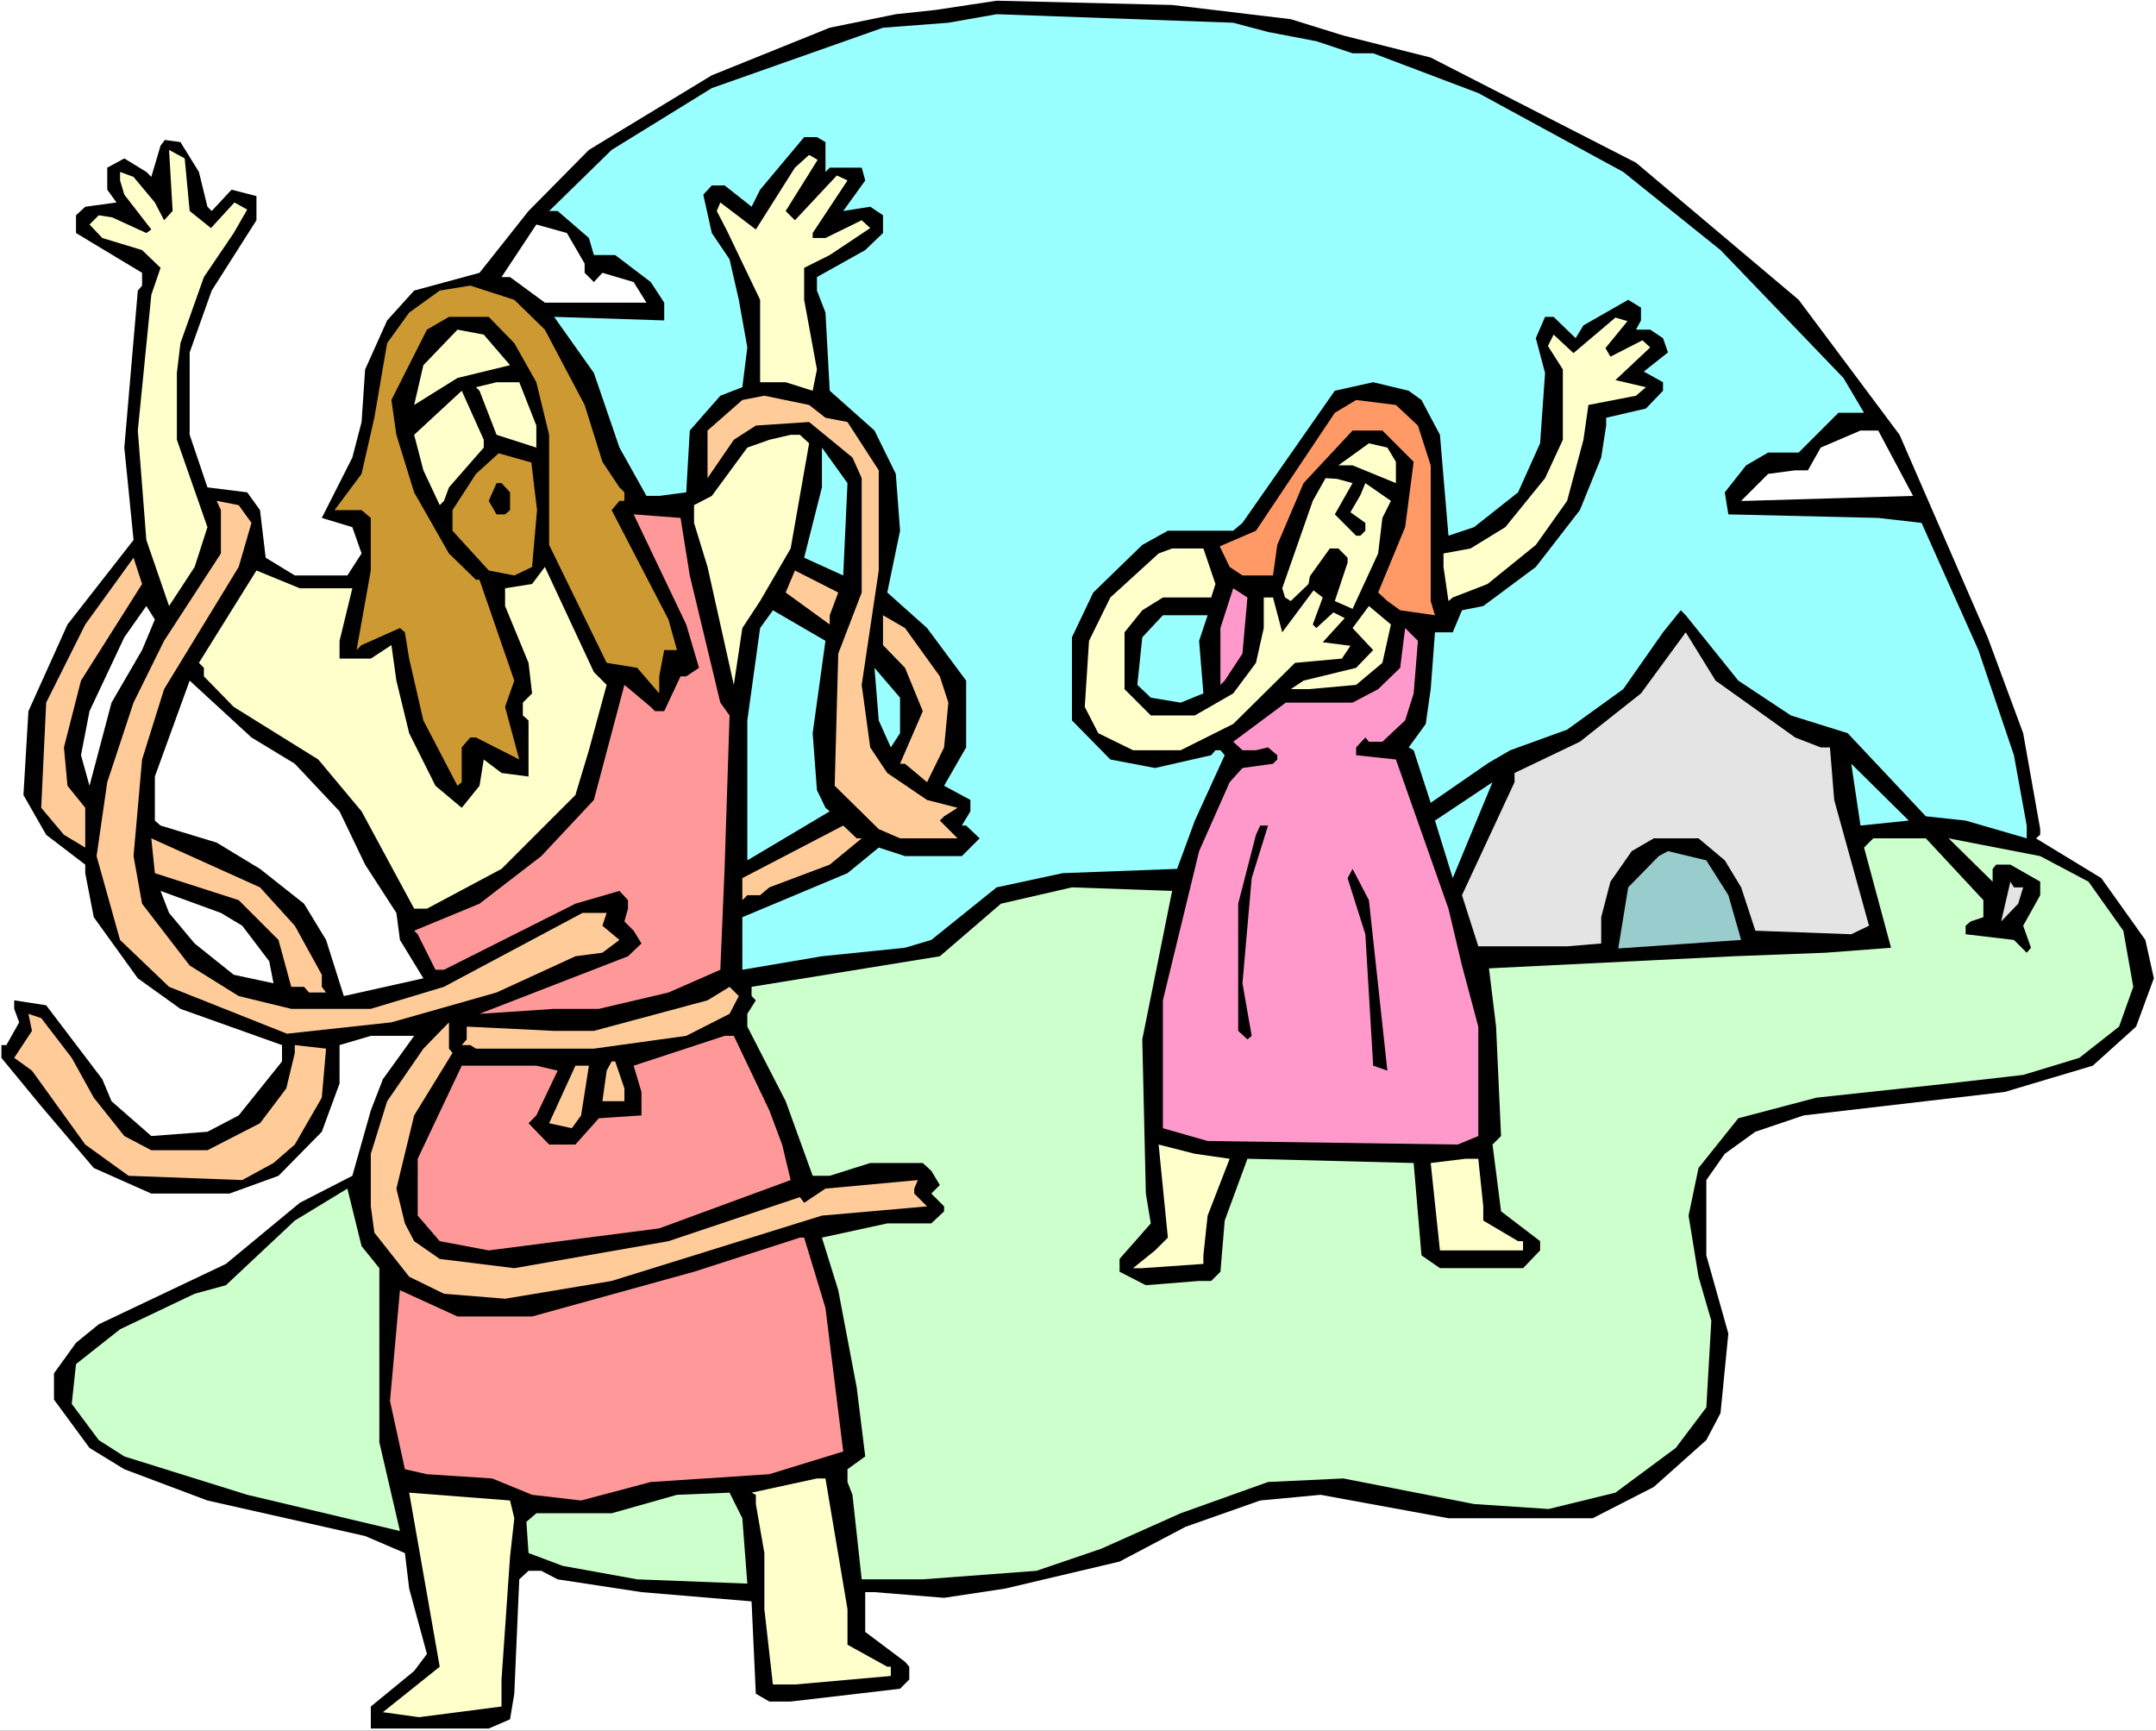
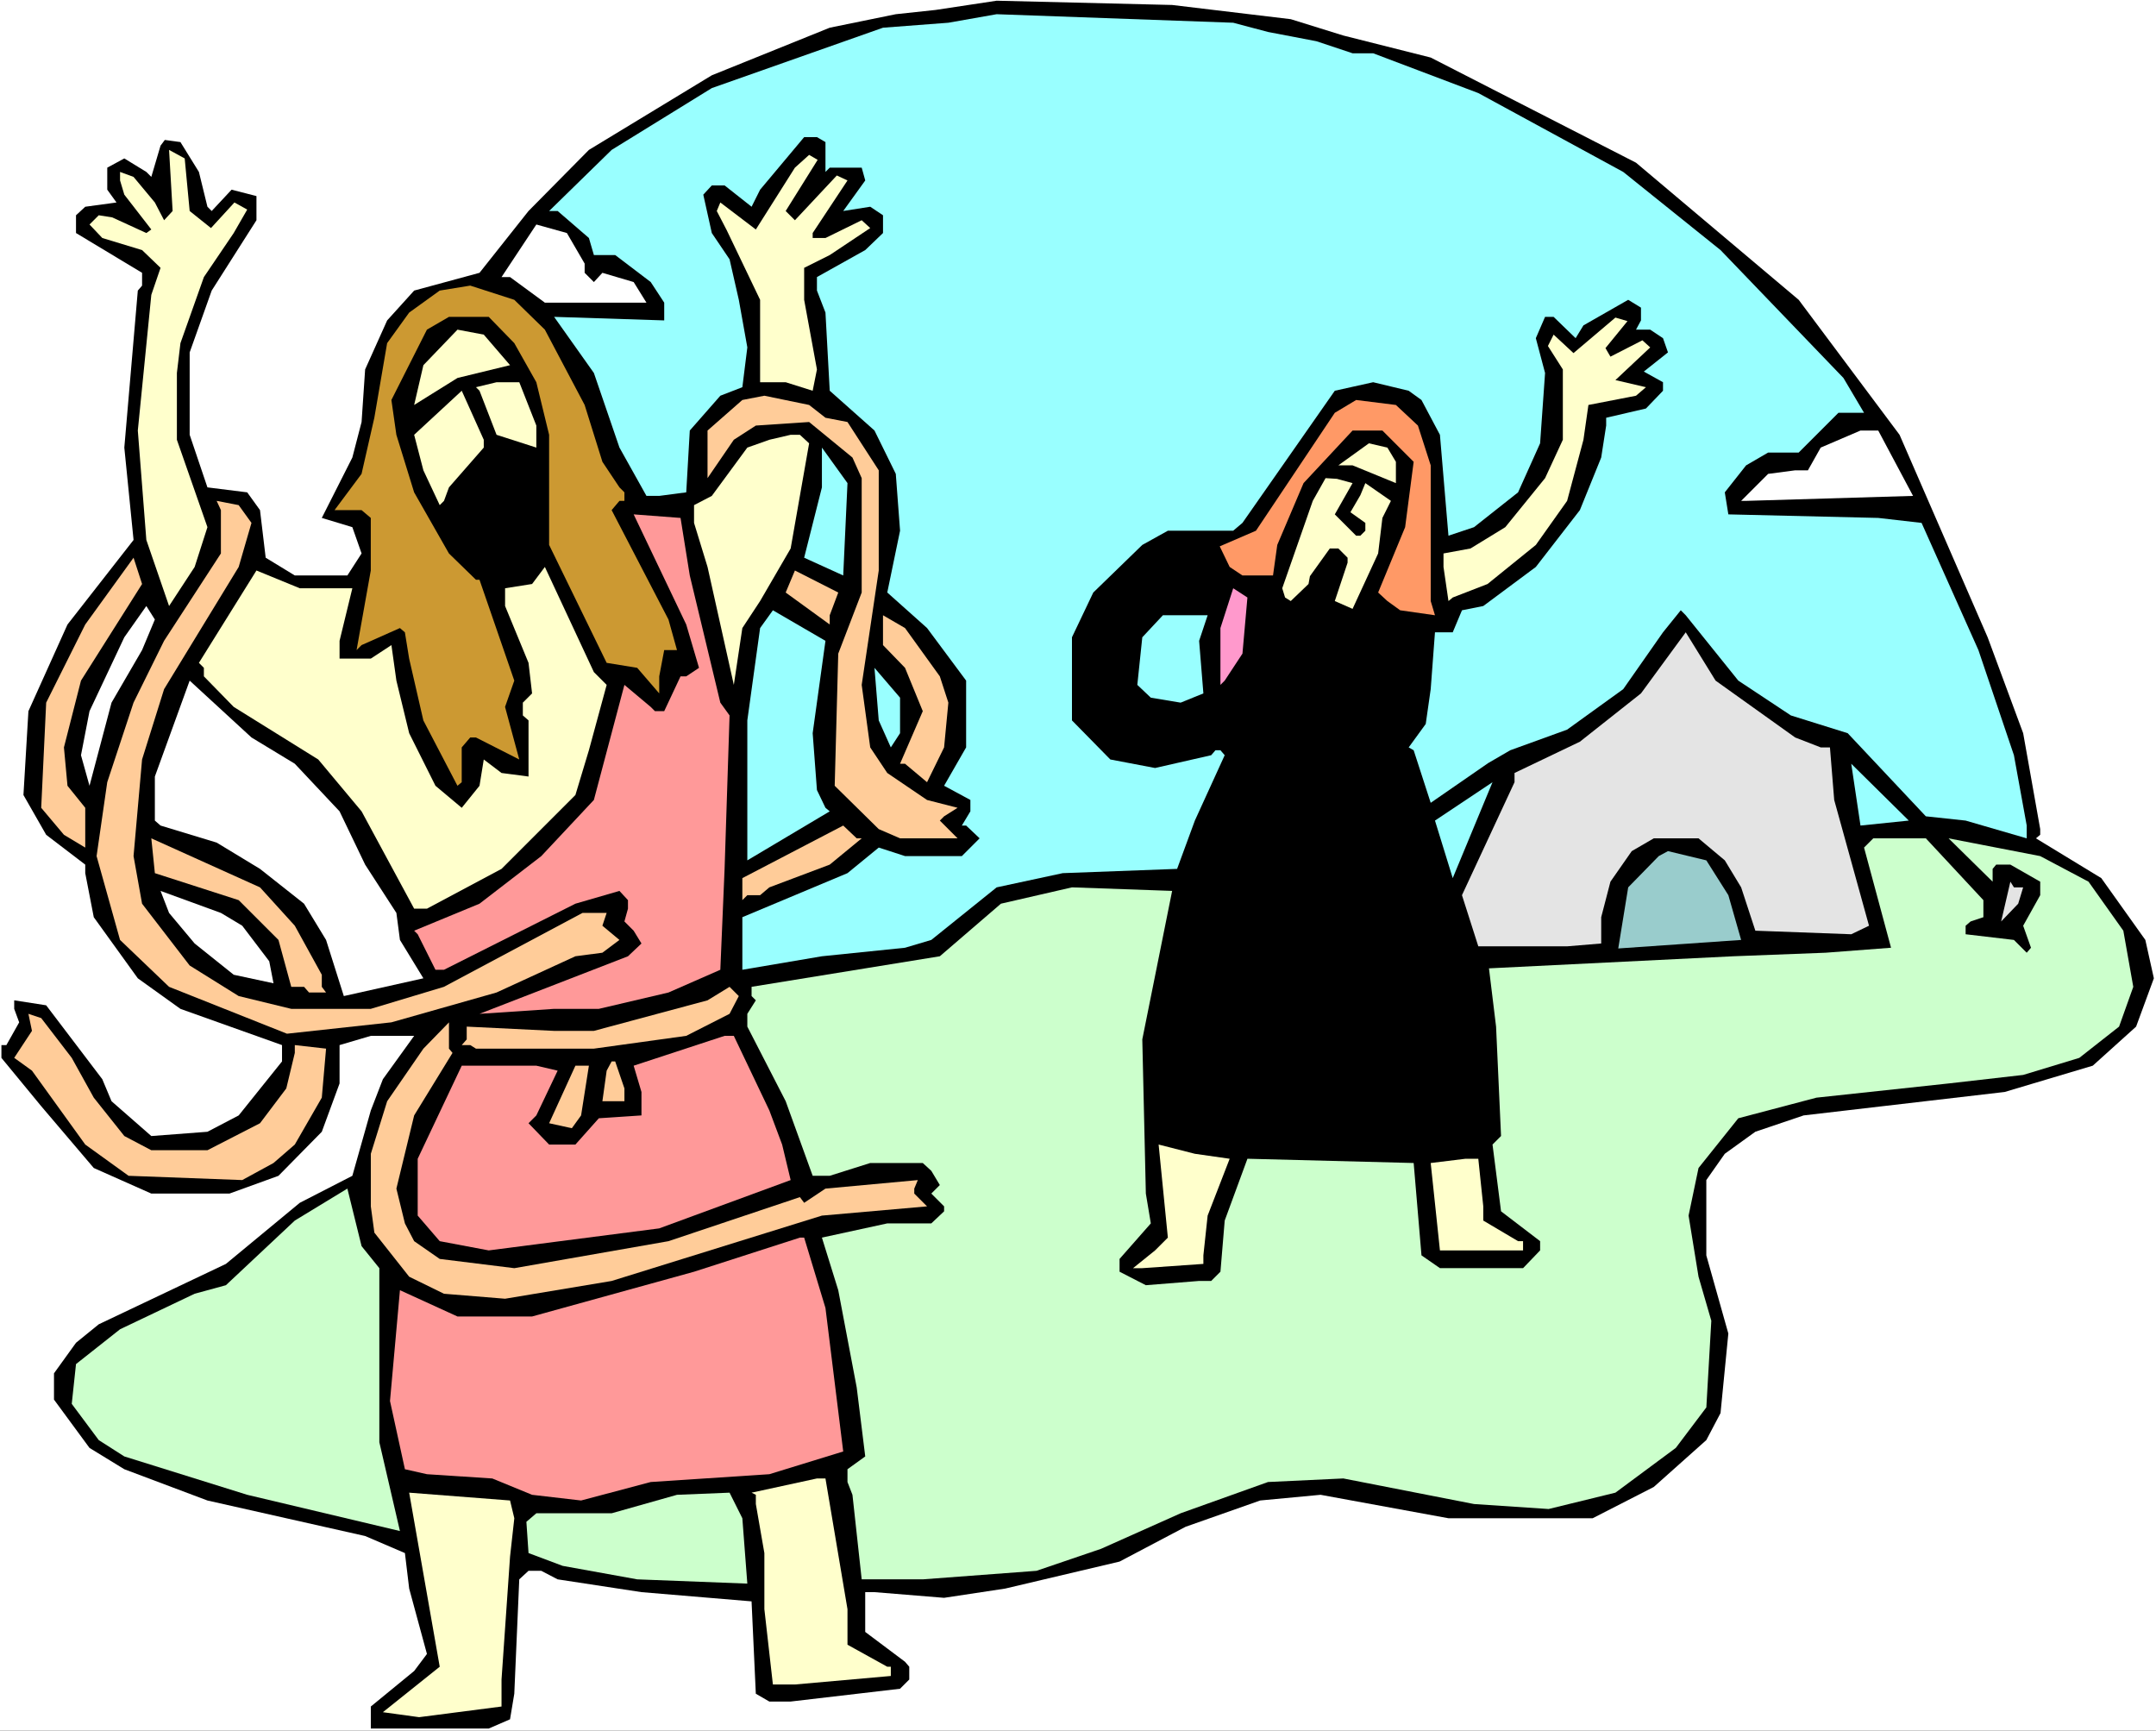
<svg xmlns="http://www.w3.org/2000/svg" xmlns:ns1="http://sodipodi.sourceforge.net/DTD/sodipodi-0.dtd" xmlns:ns2="http://www.inkscape.org/namespaces/inkscape" version="1.0" width="129.766mm" height="104.157mm" id="svg59" ns1:docname="Samson &amp; Delilah 2.wmf">
  <rect width="100%" height="100%" fill="#333333" stroke="none" />
  <ns1:namedview id="namedview59" pagecolor="#ffffff" bordercolor="#000000" borderopacity="0.25" ns2:showpageshadow="2" ns2:pageopacity="0.0" ns2:pagecheckerboard="0" ns2:deskcolor="#d1d1d1" ns2:document-units="mm" />
  <defs id="defs1">
    <pattern id="WMFhbasepattern" patternUnits="userSpaceOnUse" width="6" height="6" x="0" y="0" />
  </defs>
  <path style="fill:#ffffff;fill-opacity:1;fill-rule:evenodd;stroke:none" d="M 0,393.663 H 490.455 V 0 H 0 Z" id="path1" />
  <path style="fill:#000000;fill-opacity:1;fill-rule:evenodd;stroke:none" d="m 293.627,4.363 11.958,3.717 19.877,5.01 46.702,23.917 37.006,31.189 22.947,30.704 20.038,46.057 8.08,21.816 3.878,21.816 v 1.293 l -0.97,0.808 14.867,9.05 10.019,14.059 1.939,8.727 -4.04,10.989 -9.858,8.888 -20.038,5.979 -45.733,5.333 -10.989,3.717 -6.949,5.01 -4.202,5.979 v 17.13 l 5.01,17.776 -1.778,18.099 -3.232,6.141 -11.958,10.666 -13.898,7.111 h -32.805 l -29.088,-5.333 -13.736,1.293 -16.968,5.979 -15.029,7.919 -26.018,6.141 -13.898,2.101 -15.837,-1.293 h -2.101 v 9.05 l 9.05,6.787 0.97,1.131 v 2.909 l -2.101,2.101 -24.886,2.909 h -4.848 l -3.07,-1.778 -0.97,-21.008 -25.048,-2.101 -19.069,-2.909 -3.717,-1.939 h -2.909 l -2.101,1.939 -1.131,26.018 -0.97,5.818 -4.848,2.101 H 84.355 v -5.01 l 9.858,-8.08 2.909,-3.878 -4.04,-14.867 -0.97,-8.08 -9.05,-3.878 -35.875,-8.08 -18.907,-7.111 -7.918,-4.848 -8.08,-10.989 v -5.979 l 5.01,-6.949 5.171,-4.202 28.926,-13.736 16.806,-13.898 11.958,-6.141 4.202,-14.867 2.747,-7.111 7.11,-9.858 h -9.858 l -7.11,2.101 v 8.727 l -4.04,10.989 -9.858,10.019 -11.15,4.04 H 34.421 L 21.331,265.674 9.373,251.615 0.323,240.626 v -2.909 H 1.454 l 2.909,-5.171 -1.131,-3.07 v -1.939 l 7.272,1.131 12.766,16.807 2.101,5.01 9.05,7.919 12.766,-0.97 7.11,-3.717 9.858,-12.282 v -3.717 l -23.109,-8.242 -9.696,-6.949 -10.019,-13.898 -1.939,-10.019 v -1.939 l -8.888,-6.787 -5.171,-9.05 1.131,-19.069 8.888,-19.715 15.029,-19.231 -2.101,-21.008 3.07,-35.714 0.97,-1.131 V 62.055 L 17.291,53.006 v -4.04 l 2.101,-1.939 7.11,-0.97 -2.101,-2.909 v -5.01 l 3.878,-2.101 5.01,3.07 1.131,1.131 2.101,-7.111 0.97,-1.293 3.555,0.485 4.202,6.787 1.939,7.919 0.97,0.97 4.525,-4.848 5.656,1.454 v 5.494 L 48.157,66.095 43.147,80.155 v 18.746 l 4.04,11.959 9.05,1.131 2.909,4.04 1.293,10.827 6.626,4.04 h 11.958 l 3.232,-5.01 -2.101,-5.979 -6.949,-2.101 6.949,-13.736 2.101,-8.08 0.808,-11.959 5.01,-11.151 6.141,-6.787 14.867,-4.04 11.15,-14.059 13.736,-13.898 27.957,-16.968 26.826,-10.827 15.029,-3.07 9.05,-0.97 13.898,-2.101 39.915,0.97 z" id="path2" />
  <path style="fill:#99ffff;fill-opacity:1;fill-rule:evenodd;stroke:none" d="m 288.456,7.272 10.989,2.101 8.242,2.747 h 4.686 l 23.917,9.05 32.966,17.938 22.139,17.776 27.957,29.088 4.686,7.919 h -5.818 l -9.05,9.05 h -6.949 l -5.01,2.909 -4.848,6.141 0.808,5.01 34.098,0.808 9.858,1.131 12.928,28.927 8.08,23.917 2.909,15.999 v 2.909 l -13.898,-4.04 -9.05,-0.97 -17.776,-18.907 -12.928,-4.04 -11.958,-7.919 -11.958,-14.867 -1.131,-1.131 -4.04,5.01 -9.05,12.928 -12.766,9.211 -12.928,4.686 -5.01,2.909 -13.09,9.05 -3.878,-11.959 -1.131,-0.646 3.878,-5.333 1.131,-7.919 0.97,-12.928 h 4.04 l 2.101,-5.01 4.848,-0.97 11.958,-8.888 10.019,-12.928 4.848,-11.959 1.131,-7.272 v -1.778 l 9.05,-2.101 3.878,-4.04 v -1.939 l -4.363,-2.424 5.494,-4.363 -1.131,-3.232 -2.909,-1.939 h -3.232 l 1.131,-2.101 v -2.909 l -2.909,-1.778 -10.181,5.818 -1.778,2.909 -5.01,-4.848 h -1.939 l -2.101,4.848 2.101,7.919 -1.131,15.999 -5.01,11.151 -10.019,7.919 -5.818,1.939 -1.939,-22.948 -4.202,-7.919 -2.909,-2.101 -8.08,-1.939 -8.726,1.939 -21.008,30.058 -2.101,1.778 H 265.67 l -5.818,3.232 -11.15,10.827 -4.848,10.181 v 18.907 l 8.726,8.888 10.181,1.939 12.766,-2.909 0.97,-1.131 h 1.131 l 0.97,1.131 -6.787,14.867 -4.04,10.989 -26.018,0.97 -15.029,3.232 -14.867,11.959 -5.979,1.778 -18.907,1.939 -18.099,3.07 v -11.959 l 23.917,-10.019 7.11,-5.818 5.979,1.939 h 12.928 l 4.04,-4.04 -3.07,-2.909 h -0.97 l 1.939,-3.232 v -2.586 l -5.979,-3.232 5.01,-8.727 v -15.191 l -8.888,-11.959 -9.05,-8.08 2.909,-14.059 -0.97,-12.928 -4.848,-9.858 -10.181,-9.05 -0.97,-17.776 -1.939,-5.01 v -3.07 l 10.989,-6.141 4.04,-3.878 v -4.04 l -2.909,-1.939 -6.141,0.97 5.01,-6.949 -0.808,-2.909 h -7.272 l -0.97,0.97 v -6.787 l -1.939,-1.131 h -2.909 l -10.019,11.959 -1.939,3.878 -6.141,-4.848 h -2.909 l -1.939,2.101 1.939,8.727 4.04,5.979 2.101,9.211 1.939,10.827 -1.131,9.05 -5.01,1.939 -6.949,7.919 -0.808,14.059 -6.141,0.808 h -2.909 l -6.141,-10.989 -5.818,-16.968 -9.05,-12.767 25.048,0.808 v -4.04 l -3.07,-4.686 -8.08,-6.141 h -4.848 l -1.131,-3.878 -7.11,-6.141 h -1.939 L 139.137,34.098 161.923,20.039 200.869,6.302 215.736,5.171 226.725,3.232 280.537,5.171 Z" id="path3" />
  <path style="fill:#ffffcc;fill-opacity:1;fill-rule:evenodd;stroke:none" d="m 43.147,47.996 4.848,3.878 5.333,-5.818 2.909,1.616 -3.07,5.333 -6.787,10.019 -5.333,15.029 -0.808,6.787 v 15.191 l 6.949,19.877 -2.909,9.05 -5.818,8.888 -5.171,-15.029 -1.939,-24.887 3.07,-30.866 2.101,-6.141 -4.202,-4.04 -9.05,-2.747 -2.909,-3.07 2.101,-2.101 3.07,0.485 7.757,3.555 1.131,-0.808 -6.141,-7.919 -0.97,-3.232 v -1.939 l 3.07,1.131 4.848,5.818 2.101,4.04 1.939,-2.101 -0.808,-13.898 3.555,1.939 z" id="path4" />
  <path style="fill:#ffffcc;fill-opacity:1;fill-rule:evenodd;stroke:none" d="m 178.729,47.996 2.101,2.101 9.534,-10.181 2.424,1.131 -7.918,11.959 v 1.131 h 2.909 l 8.242,-4.04 1.939,1.778 -9.211,6.141 -5.818,2.909 v 7.272 l 2.909,15.837 -0.97,4.848 -6.141,-1.939 h -5.818 V 68.196 l -7.595,-15.837 -2.262,-4.363 0.808,-1.939 8.08,6.141 8.888,-14.059 3.232,-2.909 1.939,1.131 z" id="path5" />
  <path style="fill:#ffffff;fill-opacity:1;fill-rule:evenodd;stroke:none" d="m 132.997,59.954 v 2.101 l 2.101,2.101 1.939,-2.101 7.11,2.101 2.909,4.686 h -23.109 l -7.918,-5.818 h -1.939 l 7.918,-11.959 6.949,1.939 z" id="path6" />
  <path style="fill:#cc9932;fill-opacity:1;fill-rule:evenodd;stroke:none" d="m 123.947,74.983 9.05,17.13 4.04,12.928 3.878,5.818 1.131,1.131 v 1.939 h -1.131 l -1.778,2.101 12.928,24.887 1.939,6.949 h -2.909 l -1.131,5.979 v 3.878 l -5.01,-5.818 -6.949,-1.131 -13.09,-26.826 V 98.901 l -2.909,-11.959 -5.01,-8.888 -5.818,-5.979 h -9.05 l -5.01,2.909 -8.08,15.999 1.131,7.919 4.04,13.09 7.918,13.898 6.141,5.979 h 0.808 l 7.918,22.948 -2.101,5.979 3.232,11.959 -9.858,-5.01 h -1.293 l -1.939,2.262 v 7.919 l -0.97,0.808 -7.757,-14.867 -3.232,-14.059 -0.97,-5.979 -1.131,-0.97 -8.726,3.878 -1.131,1.131 3.232,-18.099 v -11.959 l -2.101,-1.778 h -6.141 l 6.141,-8.242 2.909,-12.767 2.909,-16.968 5.01,-6.949 6.949,-5.01 6.949,-1.131 10.019,3.232 z" id="path7" />
  <path style="fill:#ffffcc;fill-opacity:1;fill-rule:evenodd;stroke:none" d="m 366.347,81.124 7.272,-3.717 1.778,1.616 -7.918,7.434 6.949,1.616 -2.262,1.939 -10.827,2.101 -1.131,7.919 -3.717,13.898 -7.11,10.019 -10.989,8.888 -7.918,3.07 -0.97,0.808 -1.131,-7.757 v -3.07 l 6.141,-1.131 7.918,-4.848 9.05,-11.151 4.04,-8.727 V 84.033 l -3.394,-5.333 1.293,-2.586 4.525,4.202 9.534,-8.08 2.747,0.808 -5.01,6.141 z" id="path8" />
  <path style="fill:#ffffcc;fill-opacity:1;fill-rule:evenodd;stroke:none" d="m 116.029,83.064 -11.958,2.909 -9.858,6.141 2.101,-9.05 7.757,-8.08 5.979,1.131 z" id="path9" />
  <path style="fill:#ffffcc;fill-opacity:1;fill-rule:evenodd;stroke:none" d="m 122.008,96.8 v 5.01 l -9.05,-2.909 -3.878,-10.019 -0.808,-0.808 4.686,-1.131 h 5.171 z" id="path10" />
  <path style="fill:#ffffcc;fill-opacity:1;fill-rule:evenodd;stroke:none" d="m 110.049,101.809 -7.918,9.05 -1.131,3.07 -0.97,0.97 -3.717,-7.919 -2.101,-8.08 10.827,-10.019 5.01,11.151 z" id="path11" />
  <path style="fill:#ffcc99;fill-opacity:1;fill-rule:evenodd;stroke:none" d="m 187.779,95.022 5.01,0.97 7.11,10.989 v 22.786 l -3.878,26.018 1.939,14.221 3.878,5.818 9.05,6.141 6.949,1.778 -3.07,1.939 -0.97,0.97 4.04,4.04 h -13.09 l -4.848,-2.101 -10.019,-9.858 0.808,-30.058 5.333,-13.898 V 108.758 l -2.101,-4.686 -9.858,-8.08 -12.12,0.808 -5.01,3.232 -5.979,8.727 V 97.931 l 7.918,-6.949 5.01,-0.97 10.181,2.101 z" id="path12" />
  <path style="fill:#ff9966;fill-opacity:1;fill-rule:evenodd;stroke:none" d="m 322.553,96.8 2.909,9.05 v 30.866 l 0.97,3.232 -7.918,-1.131 -2.909,-2.101 -2.101,-1.939 6.141,-14.867 1.939,-14.867 -7.11,-7.111 h -6.787 l -11.15,11.959 -5.979,14.059 -0.97,6.949 h -6.949 l -2.909,-1.939 -2.262,-4.686 8.242,-3.555 17.938,-26.826 4.848,-2.909 9.05,1.131 z" id="path13" />
  <path style="fill:#ffffff;fill-opacity:1;fill-rule:evenodd;stroke:none" d="m 435.188,112.798 -37.976,1.131 h -1.131 l 6.141,-6.141 6.141,-0.808 h 2.909 l 2.909,-5.171 9.05,-3.878 h 4.04 z" id="path14" />
  <path style="fill:#ffffcc;fill-opacity:1;fill-rule:evenodd;stroke:none" d="m 184.062,100.84 -4.202,23.917 -6.949,11.959 -4.04,6.141 -1.939,12.928 -5.979,-26.826 -3.07,-10.019 v -4.04 l 4.04,-2.101 8.08,-10.989 5.01,-1.778 4.848,-1.131 h 2.101 z" id="path15" />
  <path style="fill:#ffffcc;fill-opacity:1;fill-rule:evenodd;stroke:none" d="m 317.544,105.042 v 4.848 l -9.858,-4.04 h -3.232 l 6.949,-5.01 4.202,0.97 z" id="path16" />
  <path style="fill:#99ffff;fill-opacity:1;fill-rule:evenodd;stroke:none" d="m 191.819,130.898 -8.888,-4.04 4.04,-15.999 v -9.05 l 5.818,8.08 z" id="path17" />
-   <path style="fill:#cc9932;fill-opacity:1;fill-rule:evenodd;stroke:none" d="m 121.038,128.959 -4.04,1.939 -5.818,-1.131 -8.242,-9.05 v -4.686 l 5.333,-8.242 5.171,-4.686 7.434,2.101 1.293,10.827 z" id="path18" />
  <path style="fill:#ffffcc;fill-opacity:1;fill-rule:evenodd;stroke:none" d="m 307.686,109.89 -4.04,7.111 4.848,4.848 h 0.97 l 1.131,-1.131 v -1.778 l -3.394,-2.424 2.262,-3.878 1.131,-2.747 5.818,4.04 -1.939,3.878 -0.97,8.08 -5.818,12.605 -4.04,-1.778 2.909,-8.727 v -1.131 l -2.101,-2.101 h -1.939 l -4.525,6.302 -0.323,1.778 -4.04,3.878 -1.293,-0.808 -0.646,-2.101 6.949,-19.877 2.909,-5.171 2.586,0.162 z" id="path19" />
  <path style="fill:#000000;fill-opacity:1;fill-rule:evenodd;stroke:none" d="m 116.029,111.99 v 4.04 l -1.131,0.97 h -1.939 l -1.778,-3.07 1.778,-4.04 h 1.131 z" id="path20" />
  <path style="fill:#ffcc99;fill-opacity:1;fill-rule:evenodd;stroke:none" d="m 57.206,118.939 -2.909,10.019 -16.968,27.796 -5.01,15.999 -1.939,21.978 1.939,10.827 10.827,14.059 11.15,6.949 11.958,2.909 h 18.099 l 16.645,-5.01 31.512,-16.807 h 5.494 l -0.97,2.909 3.878,3.232 -3.878,2.909 -6.141,0.808 -17.938,8.242 -23.917,6.787 -23.755,2.586 -26.826,-10.666 -11.15,-10.666 -5.333,-19.069 2.424,-16.807 5.979,-18.099 6.949,-14.059 12.928,-19.877 v -9.858 l -0.97,-2.101 5.01,0.97 z" id="path21" />
  <path style="fill:#ff9999;fill-opacity:1;fill-rule:evenodd;stroke:none" d="m 156.913,130.898 6.949,28.927 2.101,2.909 -1.131,34.906 -0.97,22.948 -11.797,5.171 -15.837,3.717 h -10.181 l -16.968,1.131 33.774,-13.09 3.07,-2.909 -1.778,-2.909 -2.101,-2.101 0.808,-2.909 v -1.939 l -1.939,-2.101 -10.019,2.909 -29.896,15.029 h -1.939 l -4.04,-8.08 -0.808,-0.808 14.867,-6.141 14.059,-10.827 11.958,-12.767 6.949,-26.18 5.979,5.01 0.97,0.97 h 2.101 l 3.717,-7.919 h 1.293 l 2.909,-1.939 -2.909,-9.858 -11.958,-25.048 10.666,0.808 z" id="path22" />
-   <path style="fill:#ffffcc;fill-opacity:1;fill-rule:evenodd;stroke:none" d="m 276.497,132.837 -0.97,3.07 H 264.539 l -4.686,2.909 -4.04,5.01 v 12.928 l 5.979,5.979 h 10.019 l 8.726,-5.01 5.171,-6.949 1.778,-7.919 v -6.949 h 2.101 l 2.101,7.919 7.11,-9.535 2.101,1.616 -2.262,6.141 0.808,0.808 3.878,-3.555 2.586,1.293 -5.01,5.494 6.302,0.808 -1.939,2.909 -10.666,0.97 -14.059,13.898 -11.958,5.979 h -10.827 l -7.918,-3.878 -3.07,-5.979 0.97,-15.029 4.848,-9.858 10.989,-10.019 3.07,-1.131 h 7.11 z" id="path23" />
  <path style="fill:#ffcc99;fill-opacity:1;fill-rule:evenodd;stroke:none" d="m 18.422,154.815 -3.878,15.191 0.808,8.727 4.04,5.01 v 9.05 l -4.848,-2.909 -5.171,-6.141 1.131,-23.917 8.888,-17.776 10.989,-15.191 1.939,5.979 z" id="path24" />
  <path style="fill:#ffffcc;fill-opacity:1;fill-rule:evenodd;stroke:none" d="m 138.006,155.785 -4.04,14.867 -3.07,10.181 -16.806,16.807 -16.968,9.05 H 94.213 L 82.254,184.55 72.397,172.753 53.166,160.794 l -6.787,-6.949 v -1.939 l -1.131,-1.131 13.09,-21.008 9.858,4.04 h 11.958 l -2.909,11.959 v 4.04 h 7.11 l 4.686,-3.07 1.131,8.08 2.909,11.959 5.979,11.959 5.979,5.01 4.04,-5.01 0.97,-5.979 4.04,3.07 6.141,0.808 V 163.865 l -1.293,-1.131 v -2.909 l 2.101,-2.101 -0.808,-6.949 -5.333,-12.928 v -4.04 l 6.141,-0.97 2.909,-3.878 11.15,23.917 z" id="path25" />
  <path style="fill:#ffcc99;fill-opacity:1;fill-rule:evenodd;stroke:none" d="m 188.749,139.948 v 2.101 l -10.019,-7.272 2.101,-5.01 9.858,5.01 z" id="path26" />
  <path style="fill:#ff99cc;fill-opacity:1;fill-rule:evenodd;stroke:none" d="m 282.638,148.674 -4.04,6.141 -0.97,0.97 v -12.928 l 2.909,-9.05 3.232,2.101 z" id="path27" />
  <path style="fill:#ffffff;fill-opacity:1;fill-rule:evenodd;stroke:none" d="m 32.32,147.866 -6.949,11.959 -5.01,18.907 -1.939,-6.949 1.939,-10.019 7.918,-16.807 5.01,-7.111 1.939,3.07 z" id="path28" />
-   <path style="fill:#ffffcc;fill-opacity:1;fill-rule:evenodd;stroke:none" d="m 314.473,150.775 -5.979,5.01 -10.827,0.97 h -4.04 l 2.909,-1.939 11.958,-2.909 3.878,-4.04 -4.686,-5.01 3.717,-5.01 5.01,4.202 z" id="path29" />
  <path style="fill:#99ffff;fill-opacity:1;fill-rule:evenodd;stroke:none" d="m 184.87,166.774 0.97,12.928 1.939,4.04 0.97,0.808 -18.746,11.151 V 163.865 l 2.909,-21.008 2.909,-4.04 11.958,6.949 z" id="path30" />
  <path style="fill:#ffcc99;fill-opacity:1;fill-rule:evenodd;stroke:none" d="m 213.797,153.845 1.939,5.979 -0.97,10.181 -3.878,7.919 -5.01,-4.202 h -1.131 l 5.171,-11.959 -4.04,-9.858 -5.01,-5.171 v -6.787 l 5.01,2.909 z" id="path31" />
  <path style="fill:#99ffff;fill-opacity:1;fill-rule:evenodd;stroke:none" d="m 272.78,145.765 0.97,11.959 -5.171,2.101 -6.787,-1.131 -3.07,-2.909 1.131,-10.827 4.686,-5.01 h 10.181 z" id="path32" />
-   <path style="fill:#ff99cc;fill-opacity:1;fill-rule:evenodd;stroke:none" d="m 321.584,157.724 -1.939,6.141 -5.171,4.848 h -3.07 l -0.808,-0.97 -2.101,2.262 v 1.778 l 9.05,0.97 11.958,33.937 3.07,12.928 3.717,13.898 v 24.887 l -4.686,1.939 -56.883,-0.808 -10.181,-2.909 v -29.088 l 8.242,-33.937 6.949,-15.675 2.909,-3.232 6.949,-0.97 0.97,-0.97 v -0.97 l -2.101,-1.778 -2.747,0.646 h -3.07 l -2.101,-1.939 11.958,-8.888 h 15.19 l 5.818,-3.07 5.01,-4.848 1.131,-9.05 2.909,2.909 z" id="path33" />
  <path style="fill:#e4e4e4;fill-opacity:1;fill-rule:evenodd;stroke:none" d="m 408.363,167.743 5.818,2.262 h 2.101 l 0.97,11.959 7.918,28.604 -4.04,1.939 -21.816,-0.808 -3.232,-9.858 -3.717,-6.141 -5.979,-5.01 h -10.181 l -5.01,2.909 -4.848,6.949 -2.101,8.08 v 5.979 l -7.757,0.646 h -20.2 l -3.717,-11.635 11.958,-25.695 v -2.101 l 14.867,-7.111 13.898,-10.989 10.181,-13.898 6.787,10.989 z" id="path34" />
  <path style="fill:#99ffff;fill-opacity:1;fill-rule:evenodd;stroke:none" d="m 204.747,166.774 -2.101,3.232 -2.747,-6.141 -0.97,-11.959 5.818,6.787 z" id="path35" />
  <path style="fill:#ffffff;fill-opacity:1;fill-rule:evenodd;stroke:none" d="m 67.064,173.723 10.181,10.827 5.818,12.12 7.11,10.989 0.808,6.141 5.333,8.727 -18.099,4.04 -4.04,-12.767 -5.01,-8.242 -10.019,-7.919 -9.858,-5.979 -12.766,-3.878 -1.293,-1.131 v -10.019 l 7.918,-21.816 14.059,12.928 z" id="path36" />
  <path style="fill:#99ffff;fill-opacity:1;fill-rule:evenodd;stroke:none" d="m 423.23,187.782 -2.101,-14.059 13.09,12.928 z" id="path37" />
  <path style="fill:#99ffff;fill-opacity:1;fill-rule:evenodd;stroke:none" d="m 326.432,186.651 13.09,-8.727 -9.05,21.816 z" id="path38" />
  <path style="fill:#ffcc99;fill-opacity:1;fill-rule:evenodd;stroke:none" d="m 196.021,190.691 -7.272,5.979 -13.736,5.171 -2.101,1.778 h -2.909 l -1.131,1.131 v -5.01 l 22.947,-11.959 3.07,2.909 z" id="path39" />
  <path style="fill:#000000;fill-opacity:1;fill-rule:evenodd;stroke:none" d="m 284.739,199.741 -2.101,23.917 2.101,11.959 -0.97,0.808 -2.101,-1.939 v -28.927 l 4.04,-15.675 0.97,-2.101 h 1.778 z" id="path40" />
  <path style="fill:#ffcc99;fill-opacity:1;fill-rule:evenodd;stroke:none" d="m 67.064,210.568 6.141,11.151 v 2.747 l 0.97,1.293 h -3.878 l -1.131,-1.293 h -2.909 l -2.909,-10.666 -9.05,-9.05 -19.069,-6.141 -0.808,-7.919 24.725,11.151 z" id="path41" />
  <path style="fill:#ccffcc;fill-opacity:1;fill-rule:evenodd;stroke:none" d="m 451.187,204.75 v 3.878 l -2.909,0.97 -1.131,0.97 v 1.939 l 10.989,1.293 2.909,2.909 0.97,-1.131 -1.778,-5.01 3.878,-6.949 v -3.07 l -6.787,-3.878 h -3.232 l -0.808,0.97 v 2.909 l -10.019,-9.858 20.846,4.04 10.989,5.818 7.918,11.151 2.262,12.767 -3.232,9.05 -9.05,7.111 -12.766,3.878 -16.968,1.939 -30.058,3.232 -17.776,4.686 -9.05,11.312 -2.262,10.827 2.262,13.898 2.909,10.019 -1.131,19.715 -6.949,9.211 -13.736,10.181 -15.19,3.717 -16.968,-1.131 -29.734,-5.818 -17.13,0.808 -19.877,7.111 -18.099,8.08 -14.706,5.01 -25.856,1.939 h -13.898 l -2.101,-19.231 -1.131,-2.909 v -2.909 l 4.04,-2.909 -1.939,-15.675 -4.202,-22.14 -3.717,-11.959 14.867,-3.232 h 10.019 l 2.909,-2.747 v -1.131 l -2.909,-2.909 1.939,-1.939 -1.939,-3.232 -1.939,-1.778 h -11.958 l -9.211,2.909 h -3.878 l -6.141,-16.968 -8.726,-16.968 v -2.909 l 1.939,-3.07 -0.97,-0.97 v -2.101 l 42.824,-6.949 13.898,-11.959 16.16,-3.717 22.786,0.808 -6.787,33.775 0.808,35.068 1.131,6.787 -7.11,8.08 v 2.909 l 5.979,3.07 12.12,-0.97 h 2.747 l 2.101,-2.101 0.97,-11.635 5.171,-14.059 37.814,0.97 1.778,21.008 4.202,2.909 h 18.907 l 3.878,-4.04 v -2.101 l -8.888,-6.787 -1.939,-15.191 1.939,-1.939 -1.131,-24.887 -1.616,-13.251 55.59,-2.747 21.008,-0.808 14.867,-1.131 -6.141,-22.786 2.101,-2.101 h 11.958 z" id="path42" />
  <path style="fill:#99cccc;fill-opacity:1;fill-rule:evenodd;stroke:none" d="m 393.172,203.619 2.909,10.181 -27.957,1.939 2.262,-13.898 6.949,-7.111 2.101,-1.131 8.726,2.101 z" id="path43" />
  <path style="fill:#000000;fill-opacity:1;fill-rule:evenodd;stroke:none" d="m 315.604,243.535 -3.232,-1.131 -1.778,-29.896 -4.04,-12.767 1.131,-2.101 3.717,7.111 z" id="path44" />
  <path style="fill:#e4e4e4;fill-opacity:1;fill-rule:evenodd;stroke:none" d="m 460.236,201.841 -1.131,3.717 -3.878,4.04 2.101,-9.05 0.808,1.293 z" id="path45" />
  <path style="fill:#ffffff;fill-opacity:1;fill-rule:evenodd;stroke:none" d="m 55.106,210.568 6.141,8.08 0.97,5.01 -9.05,-1.939 -8.888,-7.111 -5.818,-6.949 -1.939,-5.01 13.736,5.01 z" id="path46" />
  <path style="fill:#ffcc99;fill-opacity:1;fill-rule:evenodd;stroke:none" d="m 165.963,230.607 -9.858,5.01 -21.008,2.909 h -26.826 l -1.293,-0.808 h -1.939 l 1.131,-1.293 v -2.909 l 19.877,0.97 h 9.05 l 25.856,-6.949 5.01,-3.07 2.101,2.101 z" id="path47" />
  <path style="fill:#ffcc99;fill-opacity:1;fill-rule:evenodd;stroke:none" d="m 16.322,240.626 5.01,9.05 6.949,8.727 6.141,3.232 h 12.766 l 11.958,-6.141 5.979,-7.919 1.939,-8.08 v -1.778 l 7.11,0.808 -0.97,11.151 -6.141,10.666 -4.848,4.202 -7.11,3.878 -25.856,-0.97 -9.858,-7.111 -12.12,-16.807 -2.909,-2.101 -1.131,-0.808 4.04,-6.141 -0.808,-3.878 2.909,0.97 z" id="path48" />
  <path style="fill:#ffcc99;fill-opacity:1;fill-rule:evenodd;stroke:none" d="m 102.939,239.495 -8.726,14.221 -4.04,16.645 1.939,7.919 2.101,4.04 5.818,4.04 16.968,2.101 35.067,-6.141 29.896,-10.019 0.97,1.293 4.848,-3.232 21.008,-1.939 -0.808,1.939 v 1.131 l 2.909,2.909 -23.917,2.101 -47.834,14.867 -24.24,4.04 -13.898,-1.131 -7.918,-3.878 -7.918,-10.019 -0.808,-5.979 v -11.959 l 3.717,-11.959 8.242,-11.959 5.818,-5.979 v 5.979 z" id="path49" />
  <path style="fill:#ff9999;fill-opacity:1;fill-rule:evenodd;stroke:none" d="m 175.013,252.584 2.909,7.757 1.939,8.08 -29.896,10.989 -38.784,5.01 -11.15,-2.101 -5.01,-5.818 v -12.928 l 10.019,-21.17 h 16.968 l 4.848,1.131 -4.848,10.181 -1.778,1.778 4.686,4.848 h 5.979 l 5.333,-5.979 9.696,-0.646 v -5.333 l -1.778,-5.979 20.685,-6.787 h 2.101 z" id="path50" />
  <path style="fill:#ffcc99;fill-opacity:1;fill-rule:evenodd;stroke:none" d="m 142.046,247.575 v 2.909 h -5.01 l 0.97,-6.949 1.131,-2.101 h 0.808 z" id="path51" />
  <path style="fill:#ffcc99;fill-opacity:1;fill-rule:evenodd;stroke:none" d="m 132.189,253.716 -2.101,2.909 -5.171,-1.131 5.979,-13.09 h 3.07 z" id="path52" />
  <path style="fill:#ffffcc;fill-opacity:1;fill-rule:evenodd;stroke:none" d="m 279.729,263.573 -5.01,12.928 -0.97,9.05 v 1.939 l -13.898,0.97 h -2.101 l 5.01,-4.04 2.909,-2.909 -2.101,-21.17 8.242,2.101 z" id="path53" />
  <path style="fill:#ffffcc;fill-opacity:1;fill-rule:evenodd;stroke:none" d="m 337.42,274.401 v 3.232 l 7.918,4.686 h 1.131 v 2.101 h -18.907 l -2.101,-19.877 7.918,-0.97 h 2.909 z" id="path54" />
  <path style="fill:#ccffcc;fill-opacity:1;fill-rule:evenodd;stroke:none" d="m 86.294,288.46 v 39.593 l 4.686,20.2 -34.744,-8.242 -27.957,-8.727 -5.818,-3.717 -6.141,-8.242 0.97,-9.05 10.019,-7.919 16.968,-8.08 7.11,-1.939 15.675,-14.706 11.958,-7.272 3.232,13.09 z" id="path55" />
  <path style="fill:#ff9999;fill-opacity:1;fill-rule:evenodd;stroke:none" d="m 187.779,297.51 4.04,32.644 -16.806,5.171 -26.987,1.778 -15.837,4.202 -11.15,-1.293 -9.05,-3.717 -14.867,-0.97 -5.01,-1.131 -3.394,-15.514 2.262,-25.21 13.09,5.979 h 16.968 l 36.845,-10.181 24.078,-7.757 h 0.97 z" id="path56" />
  <path style="fill:#ffffcc;fill-opacity:1;fill-rule:evenodd;stroke:none" d="m 192.789,366.029 v 8.08 l 9.05,5.01 h 0.808 v 2.101 l -21.816,1.939 h -5.01 l -1.939,-17.13 v -12.767 l -1.939,-11.151 v -2.101 l -0.97,-0.485 14.867,-3.232 h 1.939 z" id="path57" />
  <path style="fill:#ffffcc;fill-opacity:1;fill-rule:evenodd;stroke:none" d="m 116.998,345.344 -0.97,8.727 -1.939,27.957 v 6.141 l -18.746,2.424 -8.242,-1.131 12.928,-10.343 -6.949,-39.593 22.947,1.778 z" id="path58" />
  <path style="fill:#ccffcc;fill-opacity:1;fill-rule:evenodd;stroke:none" d="m 170.003,360.212 -25.048,-0.97 -16.968,-3.07 -7.757,-2.909 -0.485,-7.111 2.262,-1.939 h 17.13 l 14.867,-4.202 11.958,-0.485 2.909,5.818 z" id="path59" />
</svg>